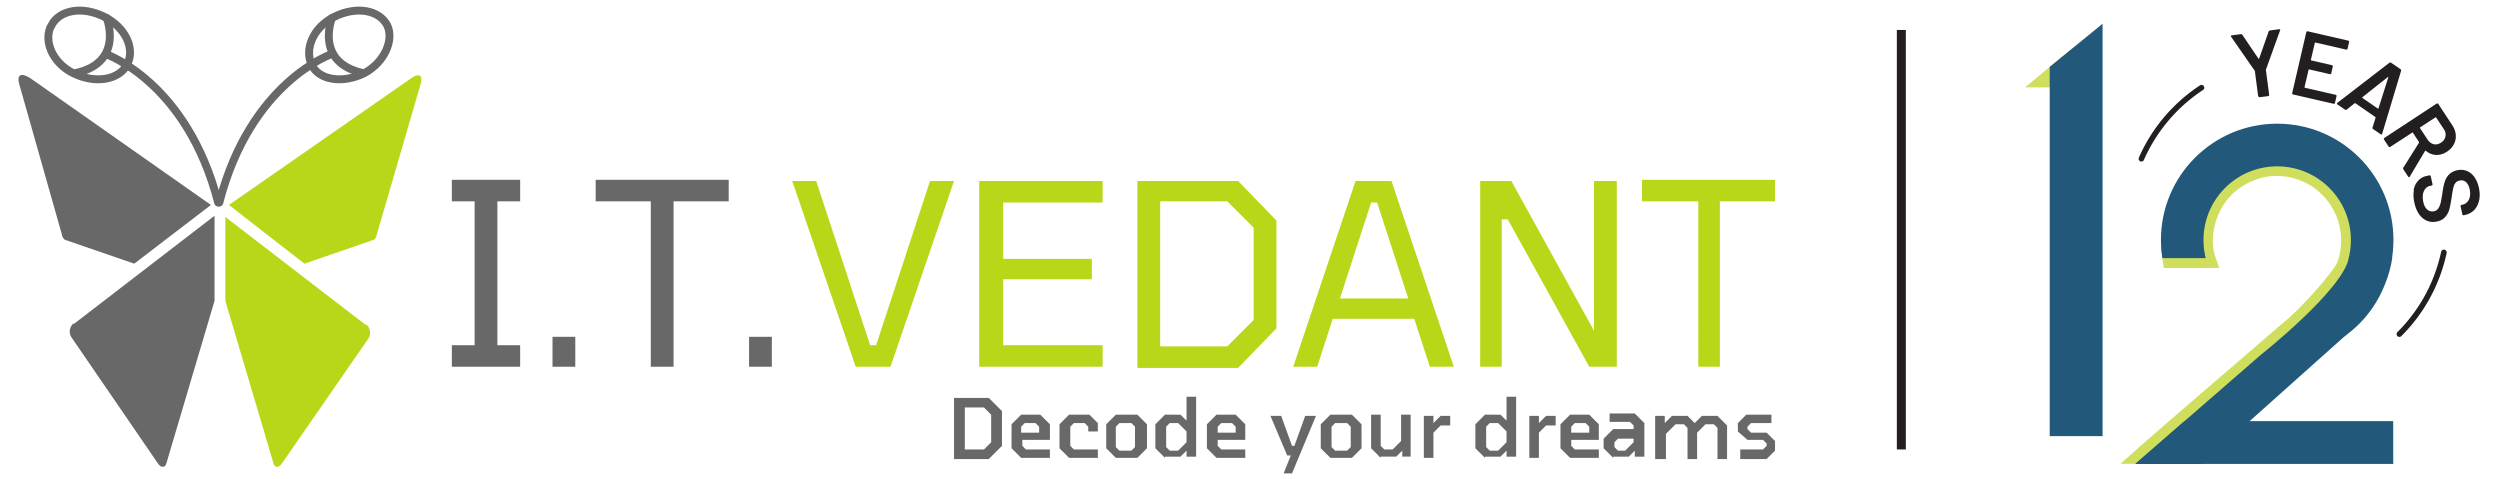
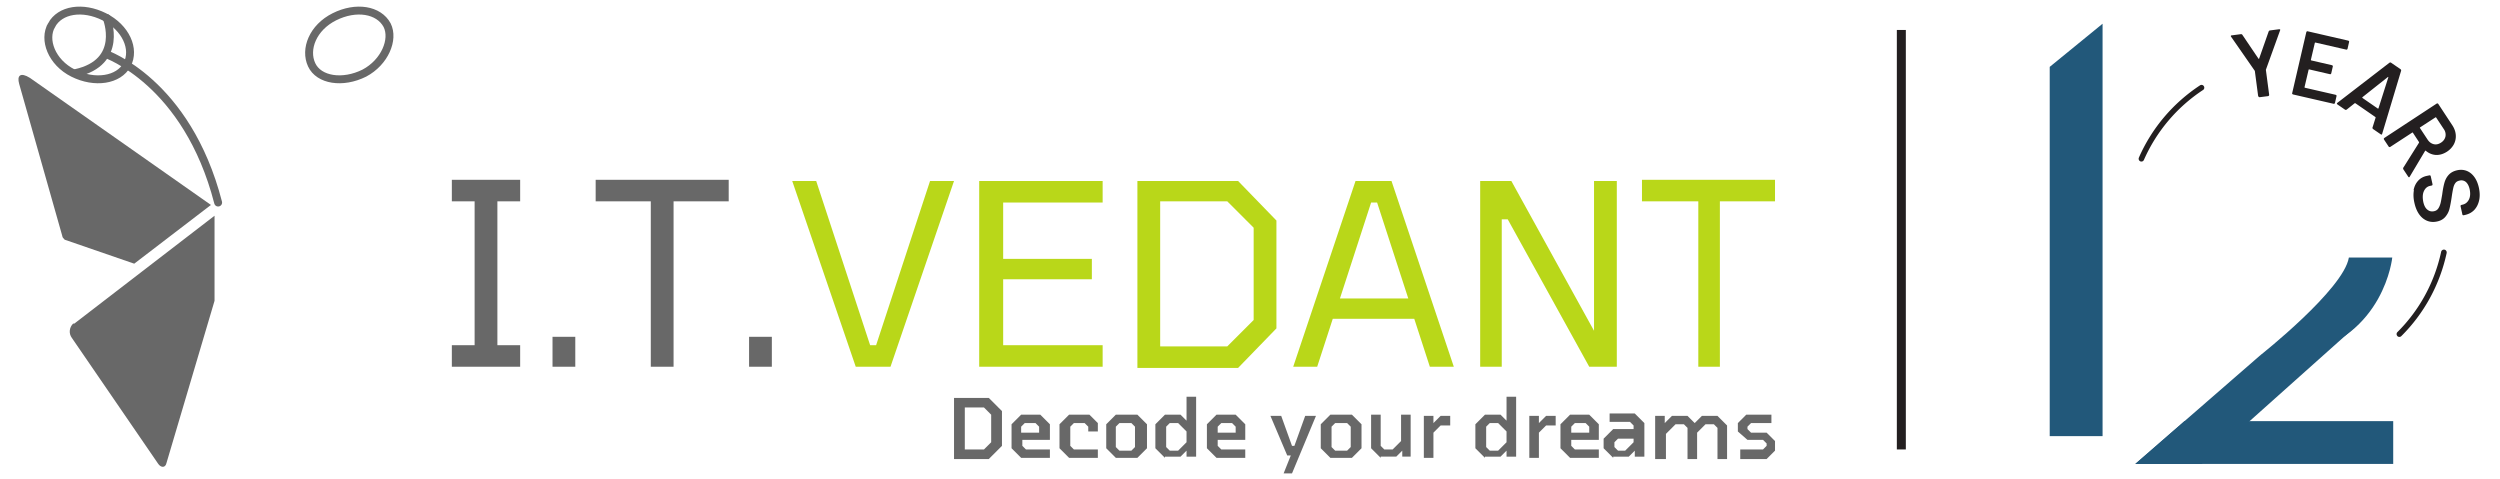
<svg xmlns="http://www.w3.org/2000/svg" id="Layer_1" width="208.59" height="40">
  <defs>
    <clipPath id="clippath">
      <path d="M179.77 10.32h20.1v11.22h-20.1z" style="fill:none" />
    </clipPath>
    <style>.cls-1{stroke-linecap:round}.cls-1,.cls-2{stroke:#686868;stroke-miterlimit:2.61;stroke-width:.66px;fill:none}.cls-7{fill:#686868}.cls-9{fill:#d0de5e}.cls-10{fill:#231f20}.cls-11{fill:#22587a}</style>
  </defs>
-   <path d="m18.8 25.1 4 13.5c.1.5.5.4.7.1l7.2-10.4c.3-.4.2-.9-.1-1.2h-.1l-11.7-9zm12.6-5.4L35.1 7c.2-.7-.1-1-.9-.4L19.1 17.1l6.3 4.9 5.8-2c.1-.1.2-.2.2-.3" style="fill-rule:evenodd;fill:#b9d719" />
  <path d="m17.9 25.1-4 13.5c-.1.5-.5.4-.7.1L6 28.2c-.3-.4-.2-.9.1-1.2h.1l11.7-9zM5.2 19.7 1.6 7c-.2-.7.1-1 .9-.5l15.1 10.6-6.4 4.9-5.8-2c-.1-.1-.2-.2-.2-.3" style="fill-rule:evenodd;fill:#686868" />
  <path d="M4.3 2.1C5 .8 6.9.5 8.7 1.4s2.6 2.7 1.9 4-2.7 1.6-4.5.7-2.5-2.8-1.8-4Z" class="cls-2" />
  <path d="M8.9 1.5s1.5 3.7-2.6 4.6m2.5-1.6s6.8 2.3 9.4 12.4" class="cls-1" />
  <path d="M32.3 2.1c-.7-1.3-2.6-1.6-4.4-.7s-2.5 2.7-1.9 4 2.6 1.6 4.4.7c1.7-.9 2.5-2.8 1.9-4Z" class="cls-2" />
-   <path d="M27.7 1.5s-1.5 3.7 2.6 4.6m-2.6-1.6s-6.8 2.3-9.4 12.4" class="cls-1" />
  <path d="M37.7 30.6v-1.8h1.9v-12h-1.9V15h5.7v1.8h-1.9v12h1.9v1.8zm8.4 0v-2.5H48v2.5zm8.2 0V16.8h-4.6V15h11.1v1.8h-4.6v13.8zm8.2 0v-2.5h1.9v2.5z" class="cls-7" />
  <path d="m71.4 30.6-5.3-15.5h2l4.5 13.7h.5l4.5-13.7h2l-5.3 15.5zm10.3 0V15.1H92v1.8h-8.3v4.7h7.4v1.7h-7.4v5.5H92v1.8zm13.2 0V15.1h8.4l3.2 3.3v9l-3.2 3.3h-8.4zm1.9-1.7h5.6l2.2-2.2V19l-2.2-2.2h-5.6zm11.1 1.7 5.2-15.5h3l5.2 15.5h-2l-1.3-4h-6.8l-1.3 4zm3.9-5.7h5.7l-2.6-8h-.5zm11.7 5.7V15.1h2.6l6.9 12.5V15.1h1.9v15.5h-2.3l-6.8-12.3h-.5v12.3zm18.2 0V16.8H137V15h11.1v1.8h-4.6v13.8z" style="fill:#b9d719" />
  <path d="M79.6 38.2v-5h2.9l1.1 1.1v2.9l-1.1 1.1h-2.9zm.9-.7h1.6l.6-.6v-2.3l-.6-.6h-1.6zm4.7.7-.8-.8v-2l.8-.8h1.6l.8.8v1.3h-2.3v.5l.3.3h2v.7zm0-2.1h1.5v-.5l-.3-.3h-.9l-.3.3zm4 2.1-.8-.8v-2l.8-.8h1.7l.7.7v.7h-.8v-.4l-.3-.3h-.9l-.3.3v1.6l.3.3h2v.7zm3.9 0-.8-.8v-2l.8-.8h1.8l.8.8v2l-.8.8zm.3-.6h1l.3-.3v-1.7l-.3-.3h-1l-.3.3v1.7zm3.8.6-.8-.8v-2l.8-.8h1.3l.5.5v-2h.8v5H99v-.5l-.5.5h-1.3zm1.1-.6.7-.7V36l-.7-.7h-.7l-.3.3v1.7l.3.3zm3.2.6-.8-.8v-2l.8-.8h1.6l.8.8v1.3h-2.3v.5l.3.3h2v.7zm.1-2.1h1.5v-.5l-.3-.3h-.9l-.3.3zm5.5 3.4.6-1.5h-.3l-1.4-3.3h.9l.9 2.5h.2l.9-2.5h.9l-2 4.8zm3.9-1.3-.8-.8v-2l.8-.8h1.8l.8.8v2l-.8.8zm.4-.6h1l.3-.3v-1.7l-.3-.3h-1l-.3.3v1.7zm3.8.6-.8-.8v-2.8h.8v2.6l.3.3h.7l.7-.7v-2.2h.8v3.5h-.7v-.5l-.5.5h-1.3zm3.6 0v-3.5h.8v.6l.6-.6h.8v.8h-.8l-.6.6v2.1zm5.1 0-.8-.8v-2l.8-.8h1.3l.5.5v-2h.8v5h-.8v-.5l-.5.5h-1.3zm1.1-.6.7-.7V36l-.7-.7h-.7l-.3.3v1.7l.3.3zm2.6.6v-3.5h.8v.6l.6-.6h.8v.8h-.8l-.6.6v2.1zm3.4 0-.8-.8v-2l.8-.8h1.6l.8.8v1.3h-2.3v.5l.3.3h2v.7zm.1-2.1h1.5v-.5l-.3-.3h-.9l-.3.3zm3.5 2.1-.8-.8v-.8l.8-.8h1.7v-.3l-.3-.3h-1.7v-.7h2.1l.8.8v2.8h-.8v-.5l-.5.5h-1.3zm.4-.6h.6l.7-.7v-.3H135l-.3.3v.4zm3.1.6v-3.5h.8v.6l.6-.6h1.3l.6.6.6-.6h1.3l.8.8v2.8h-.8v-2.6l-.3-.3h-.7l-.7.7v2.2h-.8v-2.6l-.3-.3h-.7l-.8.8v2.1h-.9zm7.1 0v-.7h1.9l.3-.3V37l-.3-.3h-1.3l-.8-.7v-.7l.7-.7h2.1v.7h-1.7l-.3.3v.2l.3.3h1.3l.7.7v.8l-.7.7h-2.2z" class="cls-7" />
-   <path d="M179.37 38.71c2.07-1.84 5.65-4.91 9.13-7.9 1.26-1.08 2.5-2.15 3.68-3.16l.03-.02c2.06-1.95 3.3-3.53 3.85-4.3q.465-.645.66-1.38a7.02 7.02 0 0 0-.28-4.52 7 7 0 0 0-3.08-3.49 6.96 6.96 0 0 0-4.84-.73h-.03c-3.68.94-5.23 3.86-5.45 6.28-.04.47-.03.89 0 1.24h-2.74l.24 1.63h3.49l1.13-.01-.37-1.07s-.23-.7-.14-1.64c.08-.9.63-3.93 4.22-4.85 1.21-.26 2.56-.06 3.69.56a5.41 5.41 0 0 1 2.58 6.16c-.08.3-.22.6-.42.87-.42.58-1.6 2.13-3.63 4.05-1.17 1-2.41 2.07-3.66 3.15-3.89 3.34-7.92 6.8-9.83 8.52l-.69.6h2.45M172.99 3.95v3.34h-4.03z" class="cls-9" />
  <path d="m178.16 38.71 4.1-3.57h17.42v3.57z" class="cls-11" />
  <path d="m178.16 38.71 10.42-9.06 8.23-2.65-13.11 11.71z" class="cls-11" />
  <path d="M195.98 21.49c-.44 2.66-7.4 8.16-7.4 8.16s1.33.32 3.43-.05c6.94-1.58 7.59-8.11 7.59-8.11z" class="cls-11" />
-   <path d="M190 10.32c-5.36 0-9.7 4.34-9.7 9.7s4.34 9.7 9.7 9.7 9.7-4.34 9.7-9.7-4.34-9.7-9.7-9.7m0 15.86c-3.4 0-6.15-2.75-6.15-6.15s2.75-6.15 6.15-6.15 6.15 2.75 6.15 6.15-2.75 6.15-6.15 6.15" class="cls-11" style="clip-path:url(#clippath)" />
  <path d="m175.43 1.98-4.41 3.6v30.81h4.41z" class="cls-11" />
  <path d="M188.45 8.07s-.03-.04-.04-.06l-.27-2.05s0-.04-.01-.05l-1.98-2.85s-.02-.03-.02-.04c0-.04.02-.07.08-.07l.76-.1c.05 0 .09.01.12.05l1.35 2s.03.02.05 0l.8-2.28s.05-.08.1-.08l.77-.1s.06 0 .08.02.02.04 0 .08l-1.18 3.27s-.01.04 0 .05l.27 2.05s0 .05-.02.07-.04.03-.06.04l-.71.09s-.05 0-.07-.02ZM195.83 4.13s-.05.02-.07.01l-2.57-.59s-.04 0-.05.03l-.33 1.41s0 .04.03.05l1.73.4s.04.02.06.04c.01.02.02.05.01.07l-.13.57s-.02.04-.04.06c-.02.01-.05.02-.07.01l-1.73-.4s-.04 0-.05.03l-.34 1.45s0 .04.03.05l2.57.59s.04.02.06.04c.01.02.02.05.01.07l-.13.57s-.02.04-.04.06c-.02.01-.05.02-.07.01l-3.39-.78s-.04-.02-.06-.04c-.01-.02-.02-.04-.01-.07l1.18-5.09s.02-.04.04-.06c.02-.01.04-.02.07-.01l3.39.78s.04.02.06.04c.01.02.02.05.01.07l-.13.57s-.02.04-.04.06M197.95 10.65l.26-.83s0-.04-.01-.05l-1.68-1.16h-.05l-.68.54s-.08.04-.13 0l-.64-.44s-.04-.04-.04-.06.01-.05.04-.07l4.35-3.35s.08-.04.13 0l.8.55s.06.07.04.12l-1.58 5.26s0 .02-.02.04c-.03.04-.06.04-.11 0l-.64-.44s-.06-.07-.04-.12Zm-.84-2.48 1.29.89s.04.01.05-.02l.82-2.58v-.04s-.02 0-.04.01l-2.12 1.68s-.02.04 0 .06M200.53 13.98l1.3-2.07s.01-.04 0-.06l-.51-.78s-.03-.03-.05-.01l-1.84 1.2s-.04.02-.07.01c-.03 0-.04-.02-.06-.04l-.39-.59s-.02-.04-.01-.07c0-.03.02-.04.04-.06l4.37-2.87s.04-.02.07-.01c.02 0 .04.02.06.04l1.17 1.78c.17.26.27.53.29.81.02.27-.03.53-.16.78-.13.24-.32.45-.58.62-.3.19-.6.28-.91.27-.31-.02-.59-.13-.85-.35 0 0-.01-.01-.03-.01-.01 0-.02 0-.03.02l-1.28 2.15s-.02.03-.03.04c-.03.02-.07.01-.1-.04l-.41-.62s-.03-.09 0-.13Zm2.68-4.19-1.29.84s-.03.03-.01.05l.64.97c.14.21.31.33.51.38.21.05.41 0 .61-.13s.32-.3.37-.51a.8.8 0 0 0-.14-.62l-.64-.97s-.03-.03-.05-.01M201.38 15.87c.06-.32.19-.58.38-.79s.44-.35.75-.41l.19-.04s.05 0 .07.01.03.03.04.06l.15.67s0 .05-.01.07-.03.03-.06.04l-.14.03c-.23.05-.4.2-.51.44s-.12.54-.05.9c.07.31.18.52.35.65.16.13.35.17.56.12q.21-.045.33-.21c.08-.11.14-.25.19-.42.05-.18.09-.44.15-.78.05-.39.11-.7.18-.95s.18-.47.35-.66.4-.32.7-.39c.44-.1.83-.01 1.16.25.33.27.55.67.67 1.21.08.38.09.73.02 1.04-.07.32-.2.58-.4.8-.2.21-.45.35-.76.42l-.13.03s-.05 0-.07-.01a.07.07 0 0 1-.04-.06l-.15-.68s0-.05.01-.07.03-.03.06-.04l.08-.02q.36-.075.54-.42c.12-.23.14-.52.07-.86-.06-.28-.17-.48-.31-.61a.58.58 0 0 0-.54-.12c-.15.03-.27.1-.34.2q-.12.15-.18.42c-.04.18-.09.45-.14.81-.06.39-.12.7-.18.94s-.18.46-.34.65q-.255.3-.69.39c-.45.1-.85 0-1.19-.27-.34-.28-.57-.7-.7-1.28-.09-.39-.1-.75-.04-1.07ZM200.19 28.11c-.06 0-.12-.02-.16-.07a.235.235 0 0 1 0-.33c1.84-1.83 3.1-4.15 3.65-6.7.03-.13.15-.2.28-.18.13.03.2.15.18.28-.57 2.64-1.88 5.04-3.78 6.93-.05.05-.1.07-.16.07ZM178.67 13.48s-.06 0-.09-.02c-.12-.05-.17-.19-.12-.31 1.08-2.46 2.84-4.54 5.1-6.03.11-.07.25-.04.32.07s.04.25-.07.32a13.5 13.5 0 0 0-4.93 5.83c-.04.09-.12.14-.21.14" class="cls-10" />
  <path d="M158.64 2.5v35" style="fill:none;stroke:#231f20;stroke-miterlimit:10;stroke-width:.75px" />
</svg>